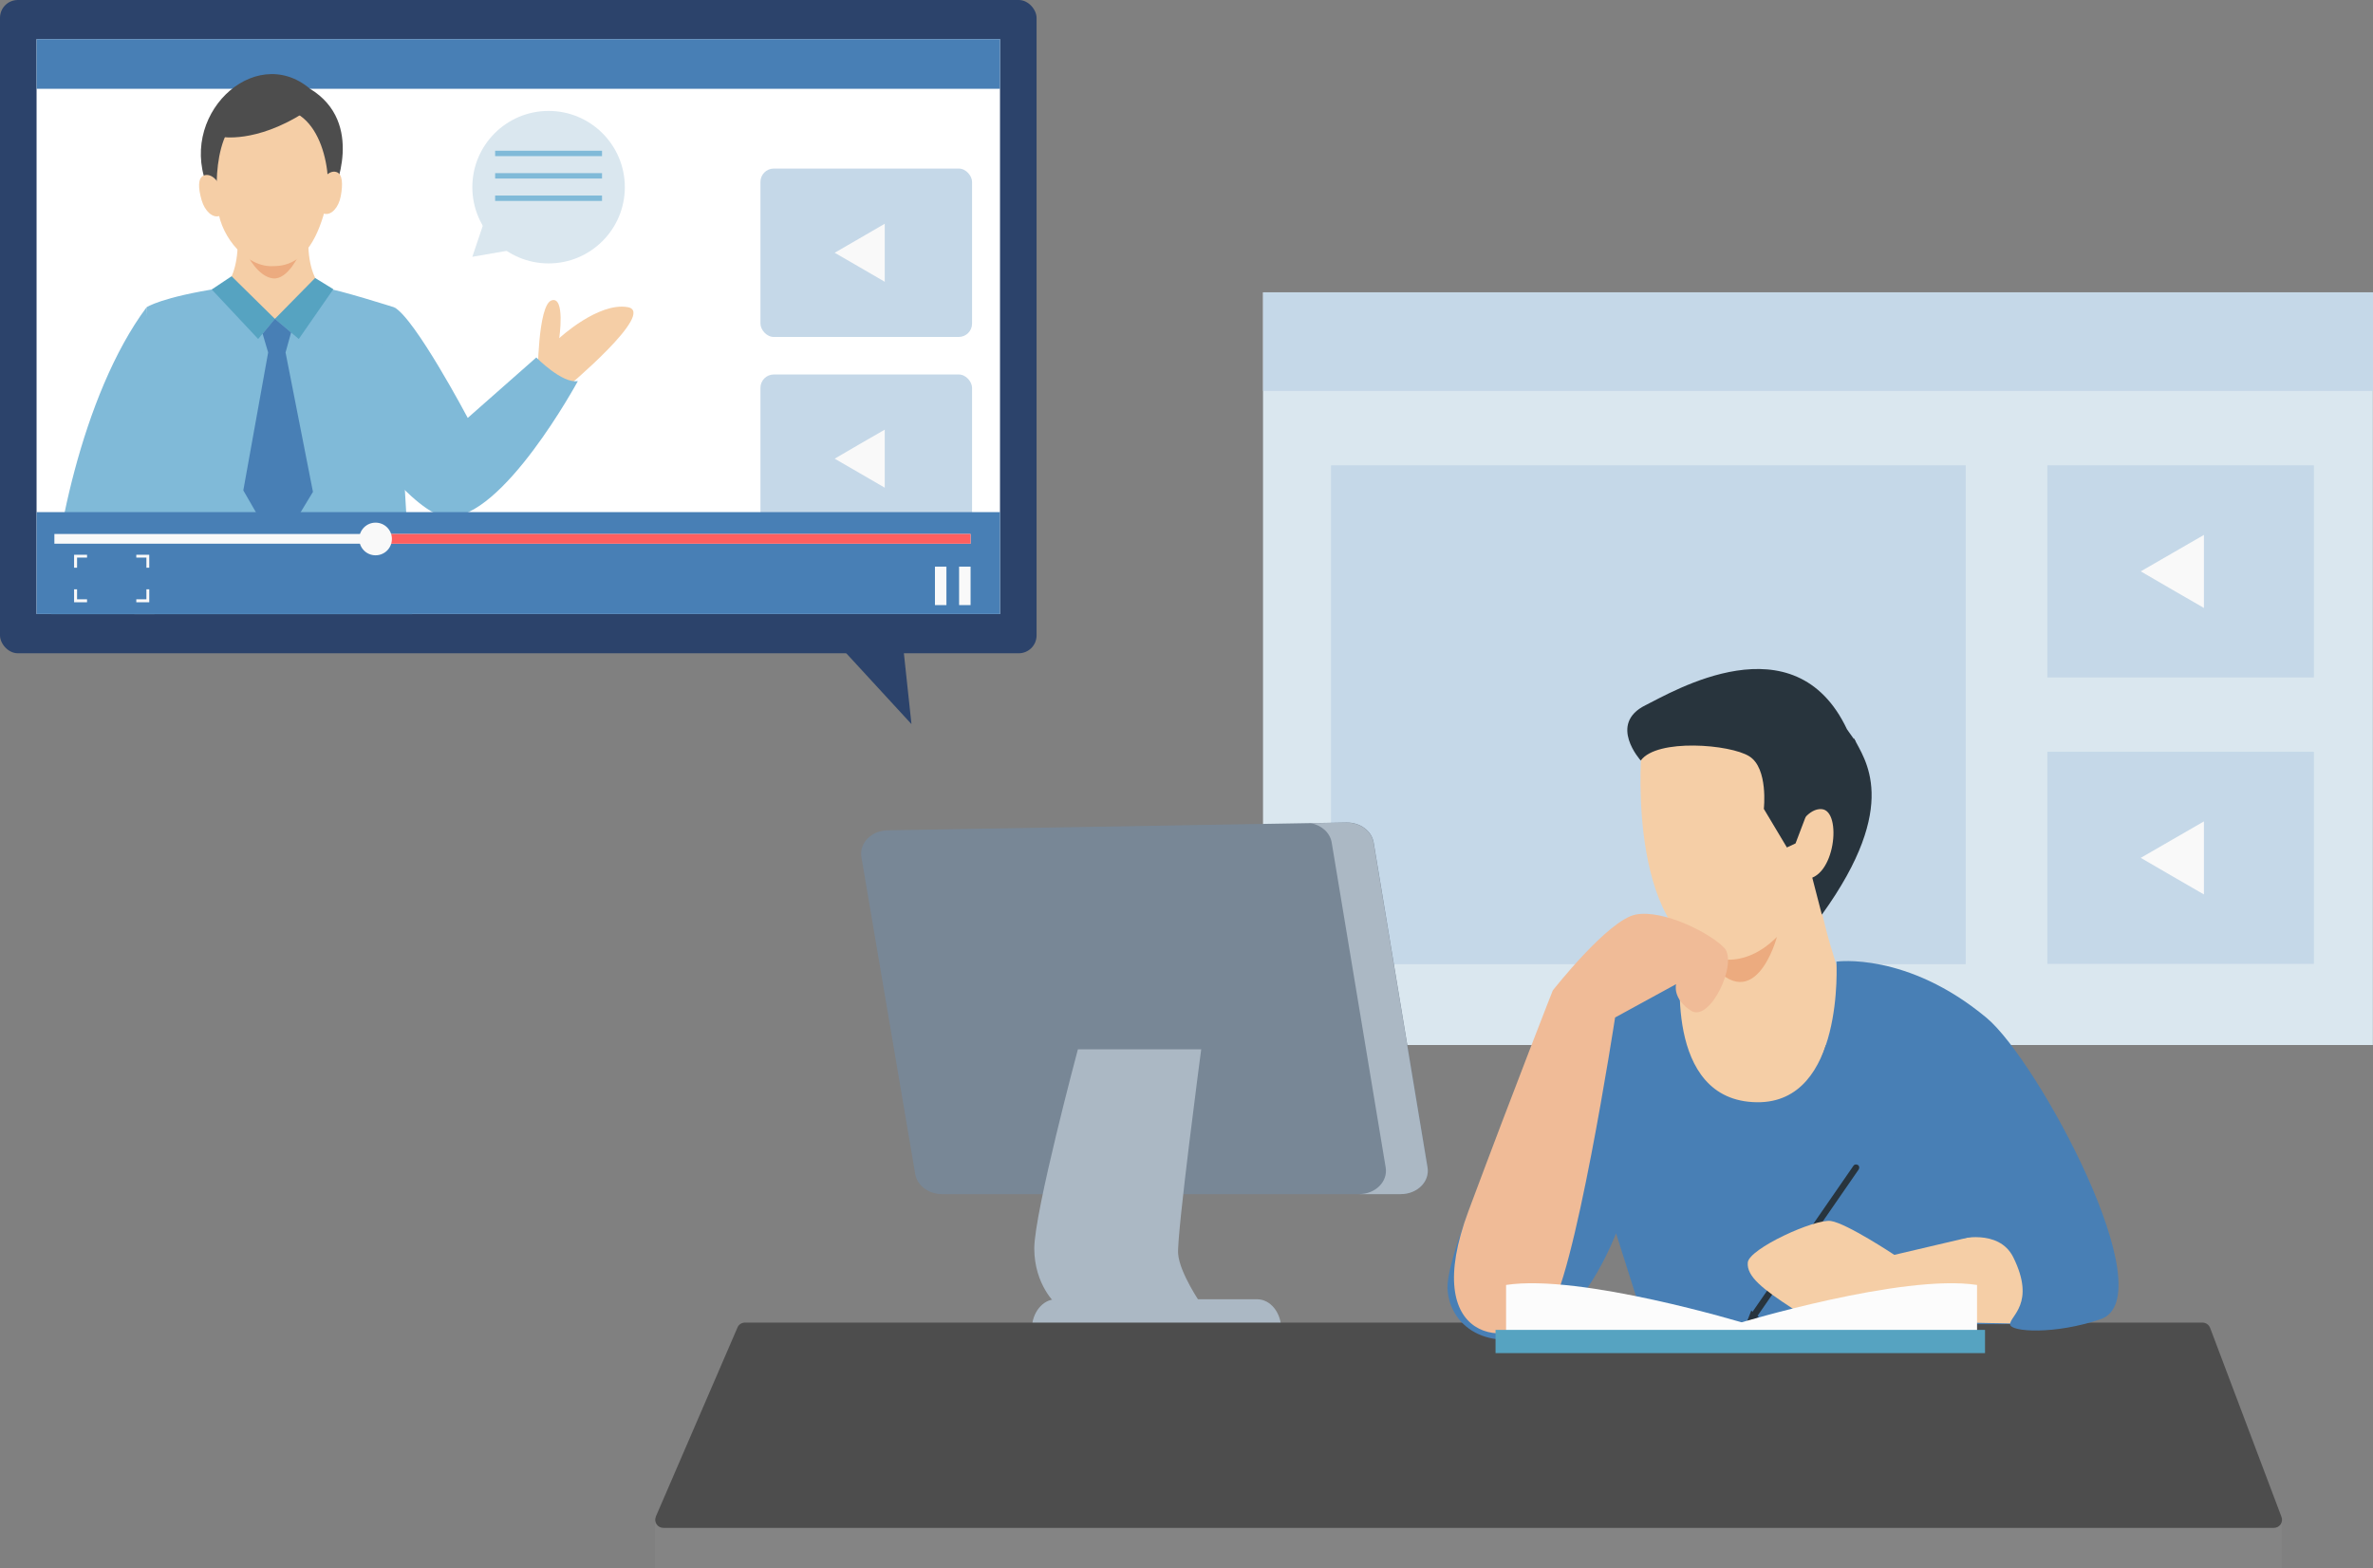
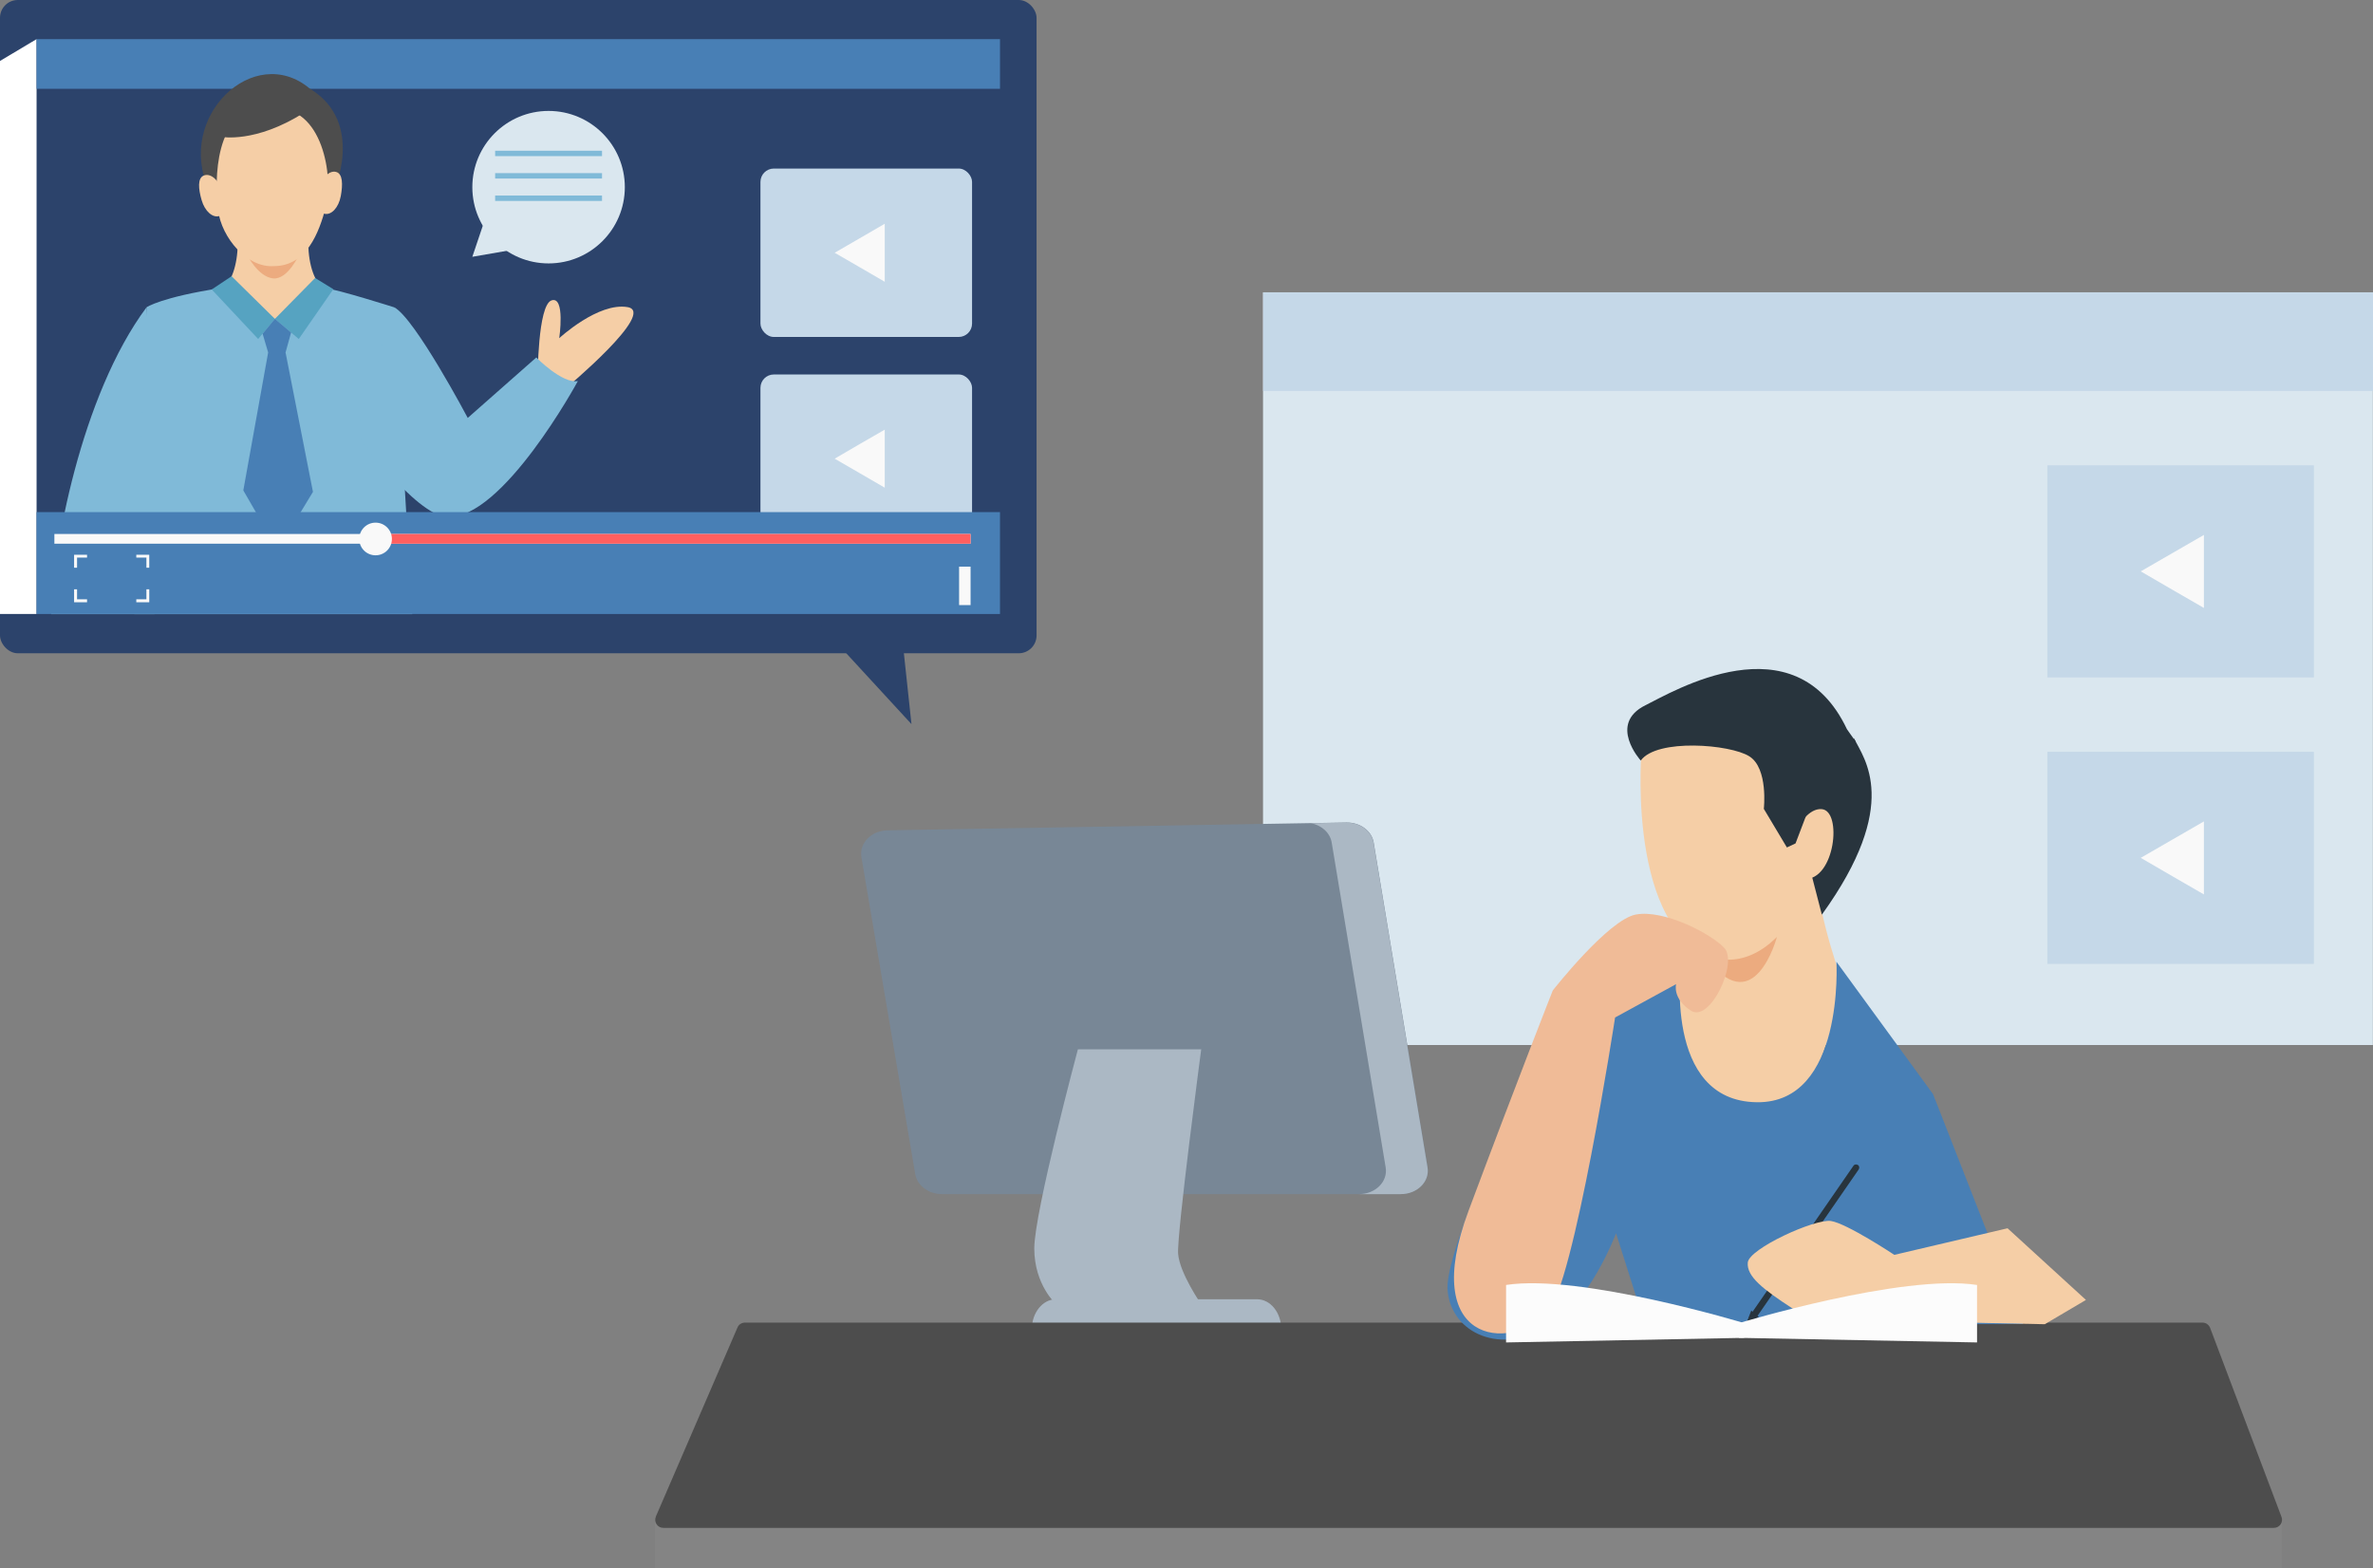
<svg xmlns="http://www.w3.org/2000/svg" height="116.23" viewBox="0 0 175.84 116.23" width="175.84">
  <rect x="0" y="0" width="175.84" height="116.23" fill="#808080" stroke="none" />
  <clipPath id="a">
    <path d="m17.11-11.49h42.6v71.39h-42.6z" transform="matrix(0 1 -1 0 62.61 -14.2)" />
  </clipPath>
  <path d="m93.6 21.67h82.24v55.78h-82.24z" fill="#dae7ef" transform="matrix(-1 -0 0 -1 269.43 99.11)" />
  <path d="m93.6 21.67h82.24v7.3h-82.24z" fill="#c5d8e8" />
  <path d="m151.71 34.48h19.75v15.72h-19.75z" fill="#c5d8e8" />
  <path d="m158.63 42.34 2.34 1.36 2.34 1.35v-2.71-2.7l-2.34 1.35z" fill="#f9f9f9" />
  <path d="m151.71 55.71h19.75v15.72h-19.75z" fill="#c5d8e8" />
-   <path d="m98.63 34.48h47.03v36.97h-47.03z" fill="#c5d8e8" />
  <path d="m158.63 63.57 2.34 1.36 2.34 1.35v-2.71-2.7l-2.34 1.35z" fill="#f9f9f9" />
  <path d="m125.93 69.88s.26 2.52-1.6 4.11c0 0-.2 12.53 7.62 9.58 1.49-.57 3.77-6.39 4.58-10.81 0 0-1.68-4.21-2.21-9.27" fill="#f5cea6" />
  <path d="m121.62 55.94s-1.11 14.27 6.38 15.26c3.35.44 5.61-4.52 5.61-4.52s2.09-8.7 0-10.74-9.95-3.99-11.99 0z" fill="#f5cea6" />
  <path d="m126.23 70.67s2.6 1.6 5.44-1.24c0 0-1.74 6.6-5.44 1.24z" fill="#ecab7f" />
  <path d="m137.39 54.72c.71 1.49 3.54 4.84-2.39 13.06l-1.76-6.8" fill="#28343d" />
  <path d="m133.31 61.17s.72-1.29 1.68-1.21c1.54.12.99 5.27-1.29 5.18" fill="#f5cea6" />
  <path d="m134.02 59.95-.97 2.55-.64.3-1.71-2.86s.34-3-1.07-3.89c-1.41-.9-6.86-1.34-8.05.31 0 0-2.46-2.71.35-4.1 1.99-.98 11.04-6.44 14.93 1.78l.63.89" fill="#28343d" />
  <rect fill="#2c436b" height="48.41" rx="1.32" width="76.81" />
-   <path d="m2.71 2.9h71.39v42.6h-71.39z" fill="#fff" />
+   <path d="m2.71 2.9v42.6h-71.39z" fill="#fff" />
  <path d="m2.71 2.9h71.39v3.68h-71.39z" fill="#487fb5" />
  <path d="m60.84 46.38 6.7 7.28-.78-7.28" fill="#2c436b" />
  <path d="m103.8 88.49h-34c-.99 0-1.83-.63-1.98-1.48l-3.99-23.5c-.17-1.03.74-1.96 1.94-1.98l34-.58c1.01-.02 1.88.62 2.02 1.48l4 24.08c.17 1.04-.76 1.97-1.98 1.97z" fill="#788796" />
  <path d="m105.78 86.52-4-24.08c-.14-.86-1.01-1.5-2.02-1.48l-2.63.04c.8.15 1.43.71 1.55 1.44l4 24.08c.17 1.04-.76 1.97-1.98 1.97h3.1c1.22 0 2.15-.93 1.98-1.97z" fill="#abb8c4" />
  <path d="m79.87 77.77s-3.22 12.03-3.23 14.74c0 2.71 1.62 4.14 1.62 4.14h10.75s-1.6-2.3-1.71-3.74c-.11-1.43 1.71-15.15 1.71-15.15h-9.13z" fill="#abb8c4" />
  <path d="m94.95 98.39h-18.49s0 .11 0 .11c0-1.22.8-2.22 1.79-2.22h14.9c.99 0 1.79.99 1.79 2.22v-.11z" fill="#abb8c4" />
  <path d="m48.54 112.4h120.53v3.83h-120.53z" fill="#848484" transform="matrix(-1 -0 0 -1 217.61 228.63)" />
  <path d="m49.14 113.22h119.36c.42 0 .71-.42.56-.81l-5.29-14.01c-.09-.23-.31-.39-.56-.39h-108.01c-.24 0-.46.14-.55.36l-6.05 14.01c-.17.4.12.84.55.84z" fill="#4d4d4d" />
  <path d="m124.58 71.26s-2.26.7-6.49 3.01-10.95 18.11-10.83 21.19c.13 3.08 3.53 5.01 7.36 2.97 3.12-1.67 5.13-7.04 5.13-7.04l2.14 6.75 28.02-.02-6.67-17.04-7.16-9.81s.61 10.49-5.89 10.41c-7.02-.08-5.61-10.41-5.61-10.41z" fill="#487fb5" />
  <path d="m119.68 75.39s-3.05 19.9-5.02 21.91c-2.86 2.92-9.5 2.22-5.85-7.55 3.65-9.76 6.25-16.35 6.25-16.35s4.11-5.25 6.16-5.63 5.48 1.36 6.54 2.46c1.06 1.09-1.04 5.57-2.45 4.67s-1.11-1.97-1.11-1.97l-4.52 2.47z" fill="#f0bb97" />
  <path d="m130.08 97.54s-.09-.01-.13-.04c-.11-.07-.13-.22-.06-.33l7.45-10.78c.07-.11.22-.13.33-.06s.13.22.06.33l-7.45 10.78c-.05.07-.12.1-.19.1z" fill="#28343d" />
  <path d="m148.76 91.02-8.39 1.97s-3.51-2.33-4.7-2.51c-1.2-.17-6.07 2.05-6.16 3.08s1.11 1.97 3.34 3.42c2.22 1.45 7.19.91 7.19.91l11.48.24 3.05-1.8" fill="#f5cea6" />
-   <path d="m136.08 71.26s5.23-.75 11.13 4.17c3.79 3.16 13.25 20.68 8.44 22.33-3.37 1.15-6.68.95-6.7.38-.03-.62 1.93-1.54.24-4.96-1.08-2.19-4.12-1.34-4.12-1.34l-5.67-9.17" fill="#487fb5" />
  <path d="m130.33 97.58-1 .66.44-1.12" fill="#28343d" />
  <path d="m128.85 99.14v-1.09s12.13-3.68 17.65-2.83v4.26" fill="#fcfcfc" />
  <path d="m129.25 99.14v-1.09s-12.13-3.68-17.65-2.83v4.26" fill="#fcfcfc" />
-   <path d="m110.82 98.55h36.27v1.72h-36.27z" fill="#56a3c1" transform="matrix(-1 -0 0 -1 257.91 198.82)" />
  <rect fill="#c5d8e8" height="12.48" rx=".99" width="15.68" x="56.35" y="12.49" />
  <path d="m61.85 18.73 1.85 1.07 1.86 1.08v-2.15-2.15l-1.86 1.08z" fill="#f9f9f9" />
  <rect fill="#c5d8e8" height="12.48" rx=".99" width="15.68" x="56.35" y="27.75" />
  <path d="m61.85 33.99 1.85 1.07 1.86 1.08v-2.15-2.15l-1.86 1.07z" fill="#f9f9f9" />
  <g clip-path="url(#a)">
    <path d="m10.86 22.77c-4.88 6.56-6.97 18.06-7.07 22.78s7.71 2.16 7.71 2.16" fill="#80bad8" />
    <path d="m16.4 21.34c-4.46.68-5.54 1.43-5.54 1.43l-.92 23.15h20.63s-1.37-23.15-1.37-23.15-4.13-1.31-5.15-1.43c-3.07.41-7.66 0-7.66 0z" fill="#80bad8" />
    <path d="m24.06 21.34c-.72-.23-1.21-1.77-1.21-3.24-1.88 0-2.44 0-2.59 0h-.06c-.15 0-.71 0-2.59 0 0 1.47-.48 3.01-1.21 3.24l3.97 2.29z" fill="#f5cea6" />
    <path d="m15.49 14.08s3.94-2.8 4.6-4.18c-.39 1.52-1.19 2.12-1.19 2.12s3.88-.6 3.92-2.33c.13 1.68 1.87 4.61 1.87 4.61s2.44-5.2-1.73-7.73c-4.13-3.48-9.99 2.1-7.47 7.52z" fill="#4d4d4d" />
    <path d="m18.32 18.88s.97.23 1.94.33c.98.1 1.94-.42 1.94-.42s-.85 1.96-1.97 1.84-1.92-1.75-1.92-1.75z" fill="#ecab7f" />
    <path d="m20.23 8.04c-.11 0-.2.02-.3.04-.1 0-.2-.02-.31-.02-3.73-.04-3.74 5.32-3.46 7.52.26 2.04 2.15 4.28 4.13 4.14 2.43 0 3.35-2.48 3.86-4.4.57-2.14-.21-7.56-3.93-7.27z" fill="#f5cea6" />
    <path d="m23.68 14.04c.16-.85.7-1.43 1.22-1.3.51.13.51.95.35 1.8s-.7 1.43-1.22 1.3c-.51-.13-.51-.95-.35-1.8z" fill="#f5cea6" />
    <path d="m16.45 14.17c-.24-.83-.83-1.35-1.33-1.17s-.42 1-.18 1.83.83 1.35 1.33 1.17.42-1 .18-1.83z" fill="#f5cea6" />
    <path d="m15.69 21.45 1.47-.98 3.21 3.16-1.24 1.49z" fill="#56a3c1" />
    <path d="m23.35 20.6 1.35.83-2.56 3.69-1.77-1.49z" fill="#56a3c1" />
    <path d="m20.37 23.63-.91 1.1.41 1.39h1.29l.41-1.48z" fill="#487fb5" />
    <path d="m20.58 25.52-.71.6-1.84 10.22 2.55 4.42 2.61-4.31-2.03-10.33z" fill="#487fb5" />
    <path d="m39.84 28.01s0-5.41 1.03-5.75.57 2.8.57 2.8 2.89-2.68 5.07-2.3-4.62 6.04-4.62 6.04" fill="#f5cea6" />
    <path d="m29.21 22.77c1.54.81 5.45 8.2 5.45 8.2l5.08-4.48s1.92 1.96 3.08 1.75c0 0-5.59 10.32-9.7 10.07-2.35-.14-6.76-6.24-6.76-6.24" fill="#80bad8" />
    <path d="m16.4 10.14s2.52.5 6.13-1.79c0 0-2.42-1.91-4.56-.86" fill="#4d4d4d" />
    <path d="m35 13.87c0 3.12 2.53 5.65 5.65 5.65s5.65-2.53 5.65-5.65-2.53-5.65-5.65-5.65-5.65 2.53-5.65 5.65z" fill="#dae7ef" />
    <path d="m35.95 16.21-.95 2.82 3-.52" fill="#dae7ef" />
    <g fill="#80bad8">
      <path d="m36.68 11.17h7.92v.4h-7.92z" transform="matrix(-1 -0 0 -1 81.29 22.74)" />
      <path d="m36.68 12.83h7.92v.4h-7.92z" transform="matrix(-1 -0 0 -1 81.29 26.06)" />
      <path d="m36.68 14.49h7.92v.4h-7.92z" transform="matrix(-1 -0 0 -1 81.29 29.38)" />
    </g>
  </g>
  <path d="m2.71 37.95h71.39v7.55h-71.39z" fill="#487fb5" transform="matrix(-1 -0 0 -1 76.81 83.45)" />
  <path d="m4.03 39.57h67.89v.72h-67.89z" fill="#f9f9f9" />
  <path d="m71.92 39.57v.72h-43.85v-.72z" fill="#ff5f5f" />
  <g fill="#f9f9f9">
    <path d="m26.62 39.94c0 .67.54 1.21 1.21 1.21s1.21-.54 1.21-1.21-.54-1.21-1.21-1.21-1.21.54-1.21 1.21z" />
    <path d="m71.06 41.99h.85v2.85h-.85z" transform="matrix(-1 -0 0 -1 142.98 86.83)" />
-     <path d="m69.27 41.99h.85v2.85h-.85z" transform="matrix(-1 -0 0 -1 139.4 86.83)" />
    <path d="m5.49 44.63h.96v-.22h-.74v-.74h-.22z" />
    <path d="m10.1 44.63h.96v-.96h-.21v.74h-.75z" />
    <path d="m10.85 42.07h.21v-.96h-.96v.21h.75z" />
    <path d="m5.49 42.07h.22v-.75h.74v-.21h-.96z" />
  </g>
</svg>